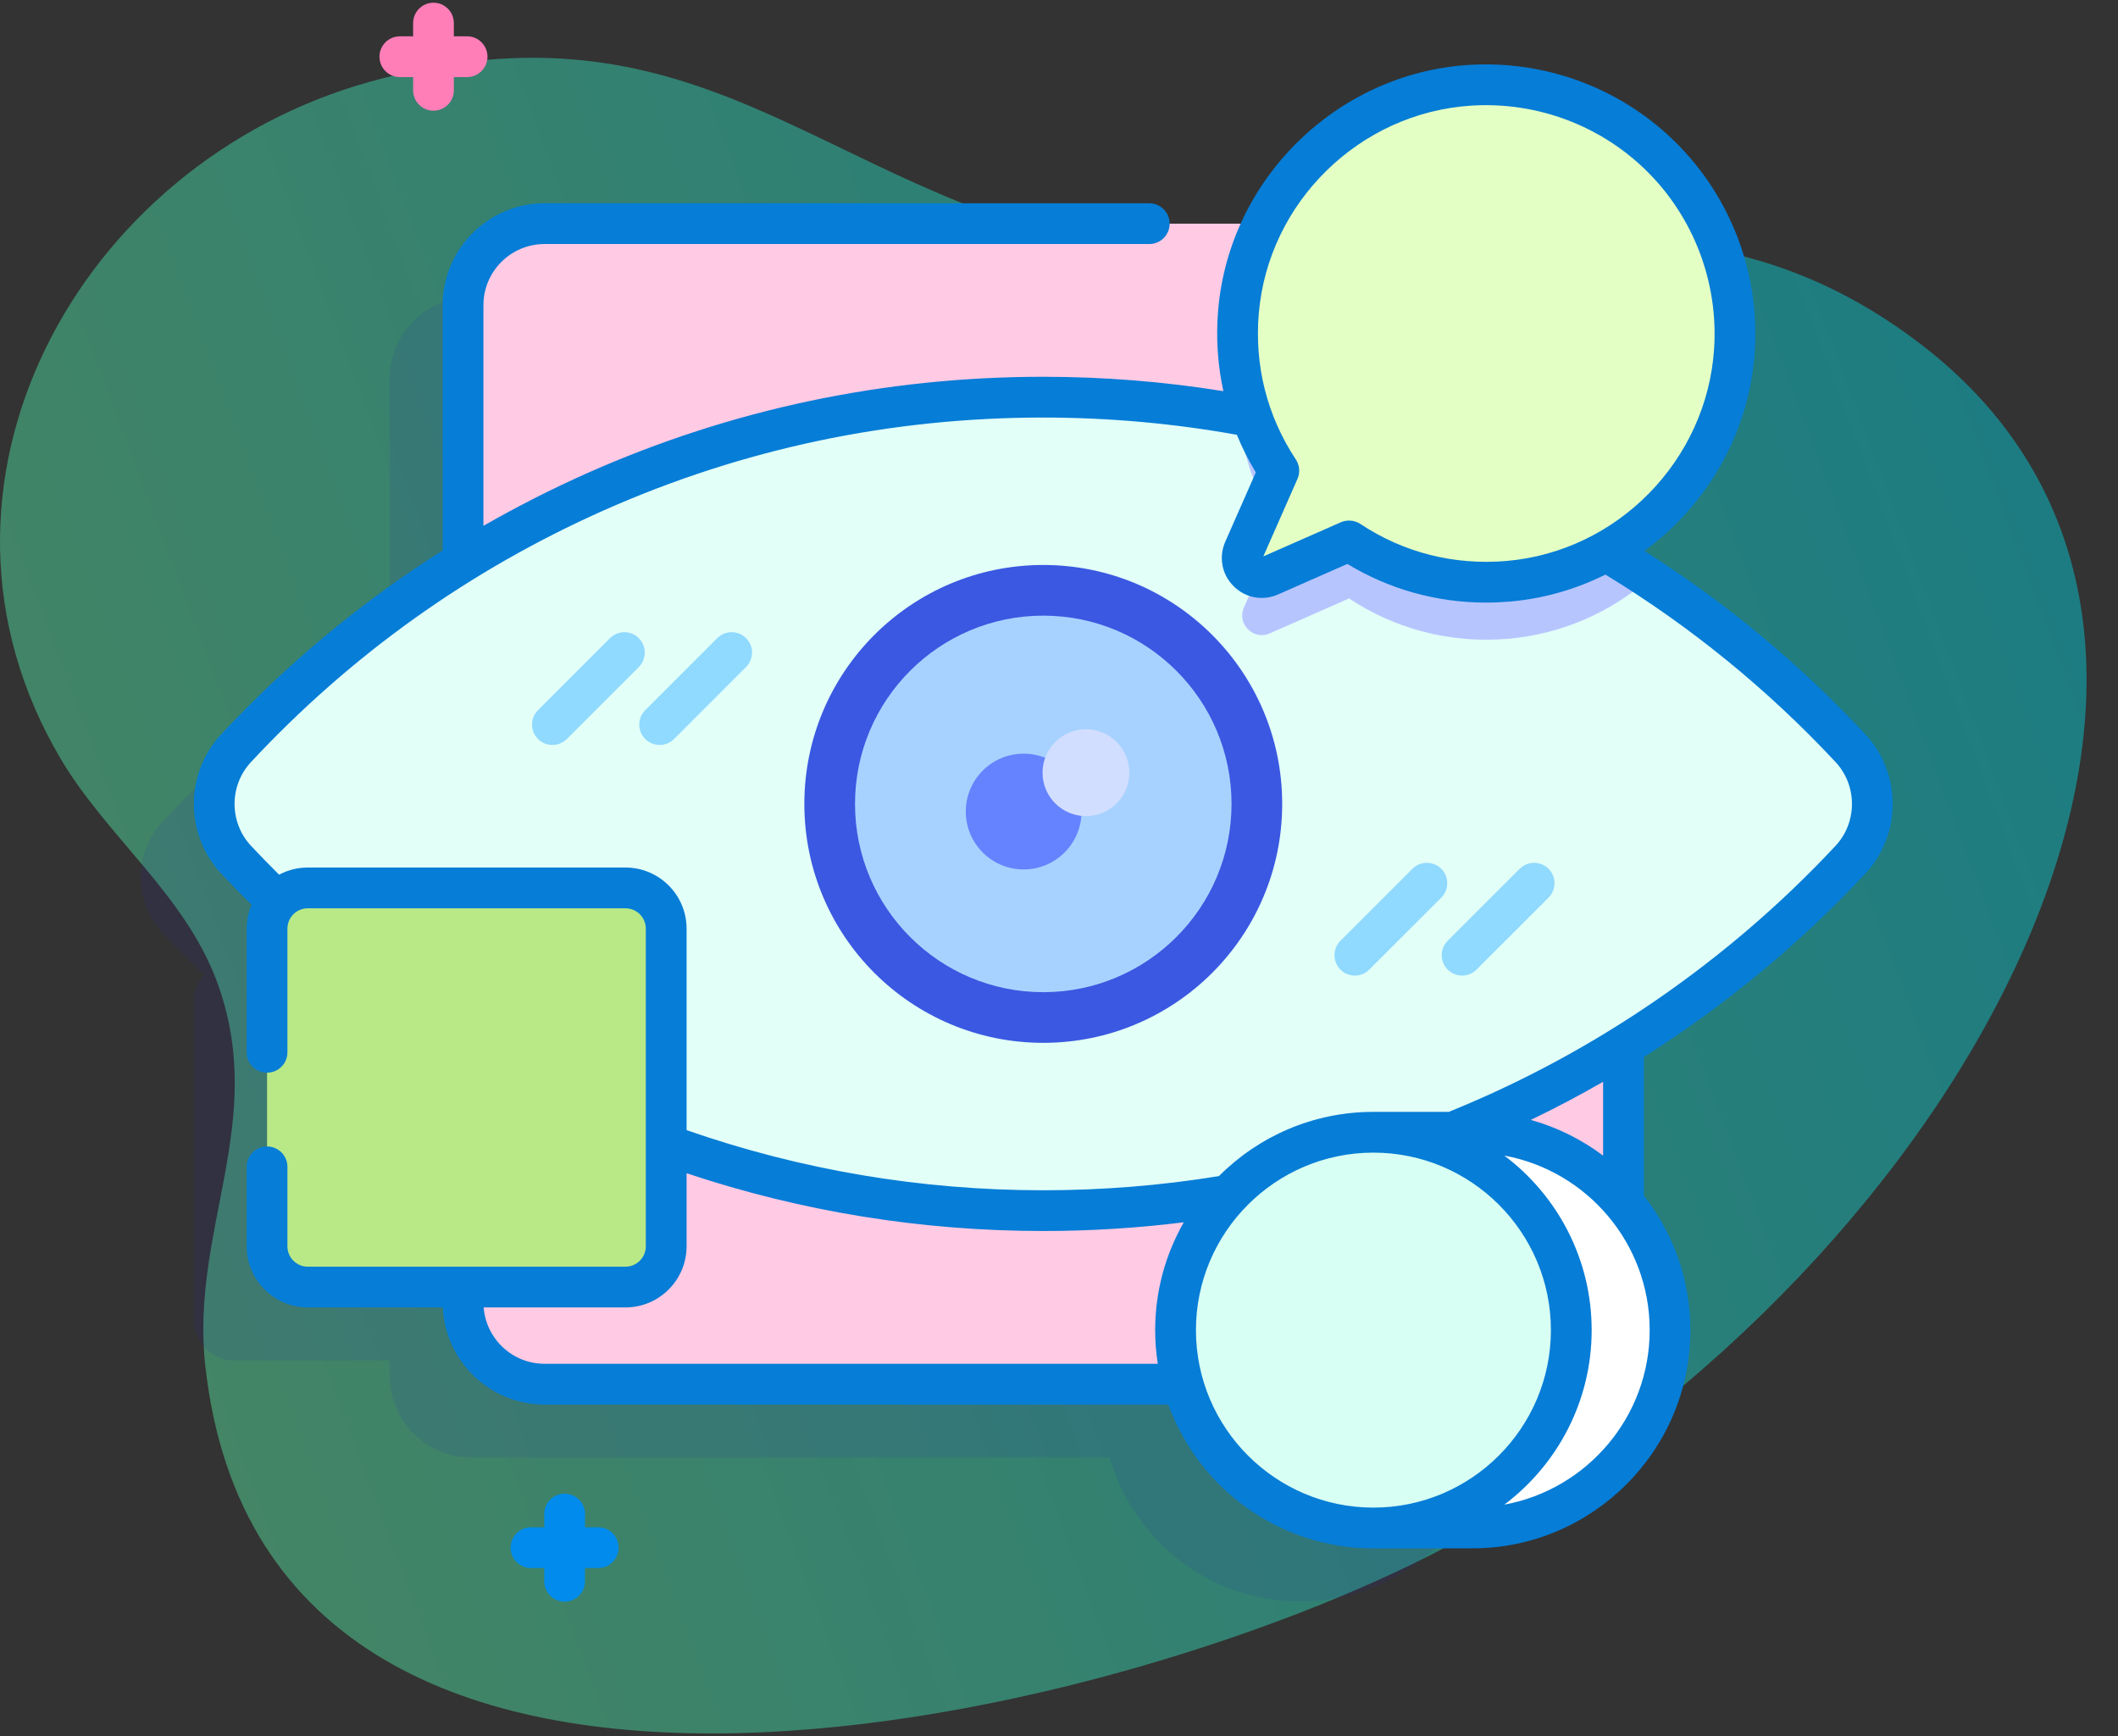
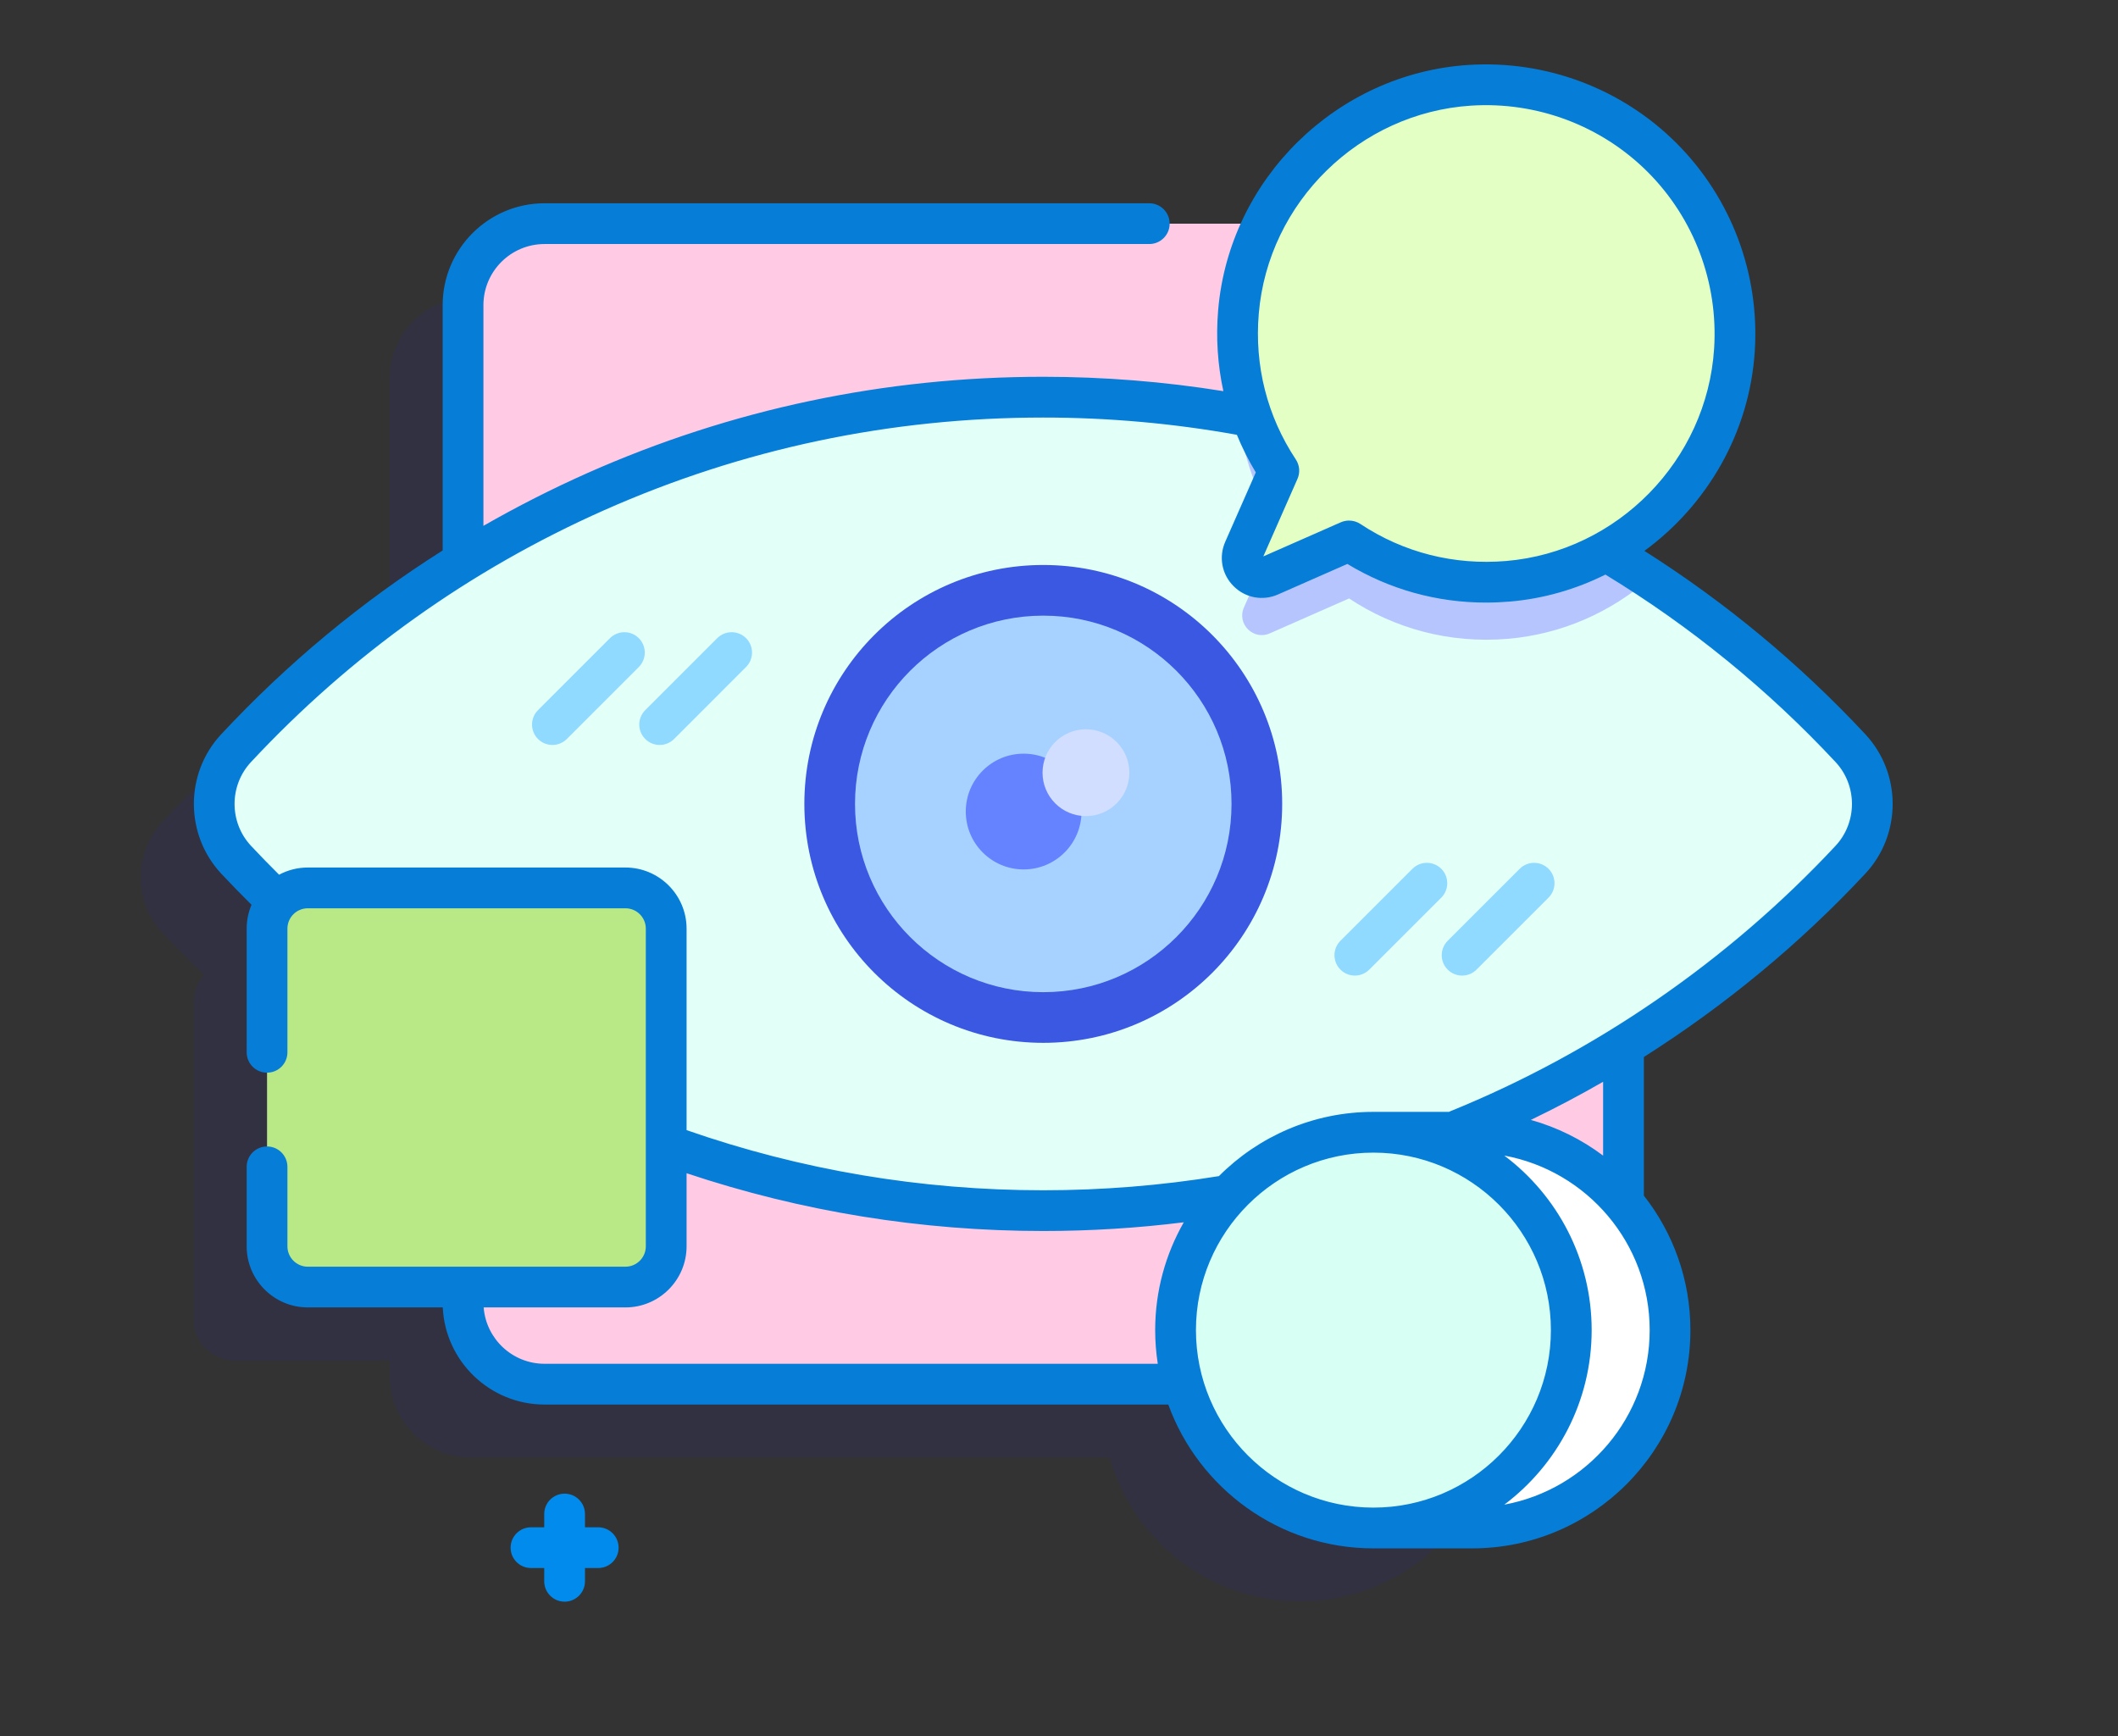
<svg xmlns="http://www.w3.org/2000/svg" width="61px" height="50px" viewBox="0 0 61 50" version="1.1">
  <rect x="0" y="0" width="61" height="50" fill="#333333" stroke="none" />
  <title>our_vision_icon</title>
  <desc>Created with Sketch.</desc>
  <defs>
    <linearGradient x1="-96.3%" y1="90.706%" x2="100%" y2="32.268%" id="linearGradient-1">
      <stop stop-color="#B4EC51" offset="0%" />
      <stop stop-color="#00C5D7" offset="100%" />
    </linearGradient>
  </defs>
  <g id="Website-UI" stroke="none" stroke-width="1" fill="none" fill-rule="evenodd">
    <g id="02_Click2Cloud_about-us" transform="translate(-863, -464)">
      <g id="Group-4" transform="translate(863, 464)">
        <g id="our_vision_icon">
-           <path d="M55.338,9.926 C47.66,4.023 40.212,8.834 31.906,7.133 C23.539,5.42 20.206,-0.285 10.676,2.348 C2.235,4.681 -2.888,14.033 1.753,21.862 C3.075,24.093 5.328,25.776 6.249,28.273 C7.734,32.3 5.473,35.392 5.914,39.349 C7.747,55.793 32.86,49.424 42.1,44.308 C56.592,36.284 66.396,18.428 55.338,9.926 Z" id="Path" fill="url(#linearGradient-1)" opacity="0.5" />
          <path d="M51.181,23.659 C49.256,21.595 47.058,19.789 44.646,18.295 L44.646,10.901 C44.646,9.605 43.594,8.553 42.298,8.553 L13.57,8.553 C12.275,8.553 11.223,9.605 11.223,10.901 L11.223,18.295 C8.811,19.789 6.612,21.595 4.687,23.659 C3.843,24.565 3.843,25.967 4.688,26.872 C5.073,27.285 5.469,27.687 5.876,28.079 C5.691,28.286 5.579,28.558 5.579,28.857 L5.579,38.006 C5.579,38.654 6.104,39.179 6.752,39.179 L11.223,39.179 L11.223,39.628 C11.223,40.924 12.275,41.976 13.57,41.976 L31.961,41.976 C32.639,44.366 34.835,46.118 37.443,46.118 C40.084,46.118 42.305,44.32 42.951,41.882 C43.929,41.599 44.646,40.697 44.646,39.628 L44.646,32.235 C47.057,30.741 49.256,28.936 51.181,26.872 C52.026,25.967 52.026,24.565 51.181,23.659 Z" id="Path" fill="#2626BC" opacity="0.11" />
          <path d="M46.758,8.788 L46.758,37.516 C46.758,38.812 45.707,39.863 44.411,39.863 L15.683,39.863 C14.387,39.863 13.336,38.812 13.336,37.516 L13.336,8.788 C13.336,7.492 14.387,6.441 15.683,6.441 L44.411,6.441 C45.707,6.441 46.758,7.492 46.758,8.788 Z" id="Path" fill="#FFCAE4" />
          <path d="M53.294,21.546 C54.138,22.452 54.138,23.854 53.294,24.759 C47.492,30.979 39.224,34.866 30.048,34.866 C20.87,34.866 12.602,30.979 6.8,24.759 C5.956,23.854 5.956,22.452 6.8,21.546 C12.6,15.327 20.87,11.438 30.048,11.438 C39.226,11.438 47.494,15.327 53.294,21.546 Z" id="Path" fill="#E2FFF8" />
          <path d="M47.507,16.659 C46.394,17.631 44.981,18.265 43.431,18.397 C41.732,18.542 40.147,18.092 38.854,17.235 L36.57,18.241 C36.099,18.449 35.617,17.969 35.825,17.497 L36.831,15.212 C36.196,14.255 35.785,13.139 35.674,11.935 C39.982,12.704 43.988,14.341 47.507,16.659 Z" id="Path" fill="#B7C5FF" />
          <circle id="Oval" fill="#3A58E1" cx="30.047" cy="23.152" r="6.881" />
          <path d="M42.4,44.005 C45.547,44.005 48.098,41.454 48.098,38.306 C48.098,35.159 45.547,32.608 42.4,32.608 L39.555,32.608 L39.555,44.005 L42.4,44.005 Z" id="Path" fill="#FFFFFF" />
          <circle id="Oval" fill="#D8FFF3" cx="39.555" cy="38.306" r="5.699" />
          <path d="M49.953,10.076 C50.231,5.748 46.662,2.179 42.334,2.456 C38.829,2.681 35.966,5.48 35.669,8.979 C35.525,10.677 35.975,12.262 36.831,13.555 L35.825,15.84 C35.617,16.311 36.098,16.792 36.57,16.584 L38.854,15.578 C40.147,16.435 41.733,16.885 43.43,16.741 C46.929,16.444 49.729,13.58 49.953,10.076 Z" id="Path" fill="#E3FFC4" />
          <path d="M18.013,37.066 L8.865,37.066 C8.217,37.066 7.691,36.541 7.691,35.893 L7.691,26.744 C7.691,26.096 8.217,25.571 8.865,25.571 L18.013,25.571 C18.662,25.571 19.187,26.096 19.187,26.744 L19.187,35.893 C19.187,36.541 18.662,37.066 18.013,37.066 Z" id="Path" fill="#B8E986" />
          <g id="Group" transform="translate(15.258, 18.192)" fill="#90D9FF">
            <path d="M3.741,3.262 C3.59,3.262 3.44,3.205 3.326,3.09 C3.096,2.861 3.096,2.489 3.326,2.26 L5.399,0.187 C5.629,-0.042 6,-0.042 6.229,0.187 C6.458,0.416 6.458,0.787 6.229,1.017 L4.156,3.09 C4.041,3.205 3.891,3.262 3.741,3.262 Z" id="Path" />
            <path d="M0.652,3.262 C0.502,3.262 0.351,3.205 0.237,3.09 C0.008,2.861 0.008,2.489 0.237,2.26 L2.31,0.187 C2.54,-0.042 2.911,-0.042 3.14,0.187 C3.369,0.416 3.369,0.787 3.14,1.017 L1.067,3.09 C0.952,3.205 0.802,3.262 0.652,3.262 Z" id="Path" />
            <path d="M26.852,9.904 C26.702,9.904 26.552,9.847 26.437,9.732 C26.208,9.503 26.208,9.131 26.437,8.902 L28.511,6.829 C28.74,6.6 29.111,6.6 29.341,6.829 C29.57,7.058 29.57,7.43 29.341,7.659 L27.267,9.732 C27.152,9.847 27.002,9.904 26.852,9.904 Z" id="Path" />
            <path d="M23.763,9.904 C23.613,9.904 23.463,9.847 23.348,9.732 C23.119,9.503 23.119,9.131 23.348,8.902 L25.422,6.829 C25.651,6.6 26.022,6.6 26.252,6.829 C26.481,7.058 26.481,7.43 26.252,7.659 L24.178,9.732 C24.063,9.847 23.913,9.904 23.763,9.904 Z" id="Path" />
          </g>
          <circle id="Oval" fill="#A7D2FF" cx="30.047" cy="23.152" r="5.422" />
          <circle id="Oval" fill="#6583FE" cx="29.482" cy="23.372" r="1.667" />
          <circle id="Oval" fill="#D2DEFF" cx="31.276" cy="22.253" r="1.25" />
-           <path d="M13.453,1.046 L13.071,1.046 L13.071,0.665 C13.071,0.341 12.809,0.078 12.485,0.078 C12.161,0.078 11.898,0.341 11.898,0.665 L11.898,1.046 L11.516,1.046 C11.192,1.046 10.929,1.309 10.929,1.633 C10.929,1.957 11.192,2.22 11.516,2.22 L11.898,2.22 L11.898,2.602 C11.898,2.926 12.161,3.188 12.485,3.188 C12.809,3.188 13.071,2.926 13.071,2.602 L13.071,2.22 L13.453,2.22 C13.777,2.22 14.04,1.957 14.04,1.633 C14.04,1.309 13.777,1.046 13.453,1.046 Z" id="Path" fill="#FF7EB8" />
          <path d="M17.229,43.985 L16.848,43.985 L16.848,43.603 C16.848,43.279 16.585,43.016 16.261,43.016 C15.937,43.016 15.674,43.279 15.674,43.603 L15.674,43.985 L15.293,43.985 C14.969,43.985 14.706,44.248 14.706,44.572 C14.706,44.896 14.969,45.158 15.293,45.158 L15.674,45.158 L15.674,45.54 C15.674,45.864 15.937,46.127 16.261,46.127 C16.585,46.127 16.848,45.864 16.848,45.54 L16.848,45.158 L17.229,45.158 C17.554,45.158 17.816,44.896 17.816,44.572 C17.816,44.248 17.554,43.985 17.229,43.985 Z" id="Path" fill="#018BEC" />
          <path d="M53.723,21.146 C51.833,19.119 49.695,17.345 47.36,15.865 C49.167,14.543 50.389,12.461 50.539,10.113 C50.682,7.882 49.861,5.699 48.285,4.124 C46.71,2.549 44.528,1.728 42.296,1.87 C38.506,2.113 35.405,5.148 35.084,8.93 C35.017,9.725 35.069,10.509 35.234,11.265 C33.528,10.99 31.787,10.851 30.048,10.851 C25.479,10.851 21.061,11.784 16.919,13.623 C15.89,14.081 14.891,14.589 13.923,15.144 L13.923,8.788 C13.923,7.817 14.713,7.028 15.683,7.028 L33.1,7.028 C33.424,7.028 33.687,6.765 33.687,6.441 C33.687,6.117 33.424,5.854 33.1,5.854 L15.683,5.854 C14.065,5.854 12.749,7.17 12.749,8.788 L12.749,15.853 C10.416,17.328 8.281,19.098 6.371,21.146 C5.321,22.271 5.322,24.034 6.371,25.16 C6.655,25.464 6.948,25.762 7.244,26.057 C7.154,26.268 7.104,26.5 7.104,26.744 L7.104,30.306 C7.104,30.63 7.367,30.892 7.691,30.892 C8.015,30.892 8.278,30.63 8.278,30.306 L8.278,26.744 C8.278,26.421 8.541,26.158 8.865,26.158 L18.013,26.158 C18.337,26.158 18.6,26.421 18.6,26.744 L18.6,35.893 C18.6,36.216 18.337,36.48 18.013,36.48 L8.865,36.48 C8.541,36.48 8.278,36.216 8.278,35.893 L8.278,33.604 C8.278,33.28 8.015,33.017 7.691,33.017 C7.367,33.017 7.104,33.28 7.104,33.604 L7.104,35.893 C7.104,36.863 7.894,37.653 8.865,37.653 L12.752,37.653 C12.825,39.208 14.112,40.45 15.683,40.45 L33.647,40.45 C34.525,42.863 36.842,44.592 39.555,44.592 L42.4,44.592 C45.866,44.592 48.685,41.772 48.685,38.306 C48.685,36.846 48.183,35.502 47.345,34.433 L47.345,30.441 C49.682,28.959 51.838,27.18 53.723,25.16 C54.772,24.035 54.773,22.272 53.723,21.146 Z M36.254,9.029 C36.526,5.822 39.156,3.248 42.371,3.042 C44.265,2.921 46.119,3.617 47.456,4.954 C48.792,6.291 49.489,8.144 49.368,10.038 C49.162,13.254 46.588,15.884 43.381,16.156 C41.877,16.283 40.424,15.915 39.179,15.089 C39.081,15.025 38.968,14.992 38.854,14.992 C38.774,14.992 38.694,15.008 38.618,15.041 L36.385,16.024 L37.368,13.792 C37.449,13.609 37.431,13.398 37.32,13.231 C36.495,11.985 36.126,10.532 36.254,9.029 Z M15.683,39.276 C14.759,39.276 14,38.56 13.93,37.653 L18.013,37.653 C18.984,37.653 19.774,36.863 19.774,35.893 L19.774,33.788 C23.077,34.892 26.53,35.452 30.048,35.452 C31.401,35.452 32.757,35.368 34.094,35.201 C33.571,36.118 33.27,37.177 33.27,38.306 C33.27,38.636 33.296,38.96 33.345,39.276 L15.683,39.276 Z M34.444,38.306 C34.444,35.488 36.737,33.195 39.555,33.195 C42.374,33.195 44.667,35.488 44.667,38.306 C44.667,41.125 42.374,43.418 39.555,43.418 C36.737,43.418 34.444,41.125 34.444,38.306 Z M43.325,43.333 C44.852,42.185 45.841,40.359 45.841,38.306 C45.841,36.254 44.852,34.428 43.325,33.28 C45.703,33.717 47.512,35.804 47.512,38.306 C47.512,40.809 45.703,42.896 43.325,43.333 Z M46.171,33.281 C45.555,32.818 44.851,32.466 44.089,32.253 C44.795,31.912 45.49,31.547 46.171,31.154 L46.171,33.281 Z M52.865,24.359 C49.777,27.669 45.938,30.313 41.763,32.006 C41.752,32.01 41.744,32.016 41.734,32.021 L39.555,32.021 C37.819,32.021 36.245,32.729 35.106,33.871 C33.446,34.142 31.744,34.279 30.048,34.279 C26.524,34.279 23.068,33.696 19.774,32.547 L19.774,26.744 C19.774,25.774 18.984,24.984 18.013,24.984 L8.865,24.984 C8.566,24.984 8.285,25.059 8.038,25.191 C7.764,24.918 7.492,24.641 7.229,24.359 C6.598,23.683 6.598,22.623 7.229,21.946 C10.118,18.848 13.539,16.409 17.395,14.696 C21.387,12.923 25.644,12.025 30.048,12.025 C31.921,12.025 33.796,12.193 35.623,12.522 C35.775,12.894 35.957,13.256 36.168,13.605 L35.288,15.603 C35.095,16.041 35.189,16.543 35.528,16.881 C35.866,17.22 36.368,17.314 36.806,17.121 L38.805,16.241 C40.017,16.975 41.381,17.354 42.798,17.354 C43.024,17.354 43.251,17.344 43.48,17.325 C44.461,17.242 45.392,16.969 46.237,16.548 C48.68,18.034 50.91,19.85 52.865,21.946 C53.496,22.623 53.495,23.683 52.865,24.359 Z" id="Shape" fill="#067DD7" fill-rule="nonzero" />
        </g>
      </g>
    </g>
  </g>
</svg>